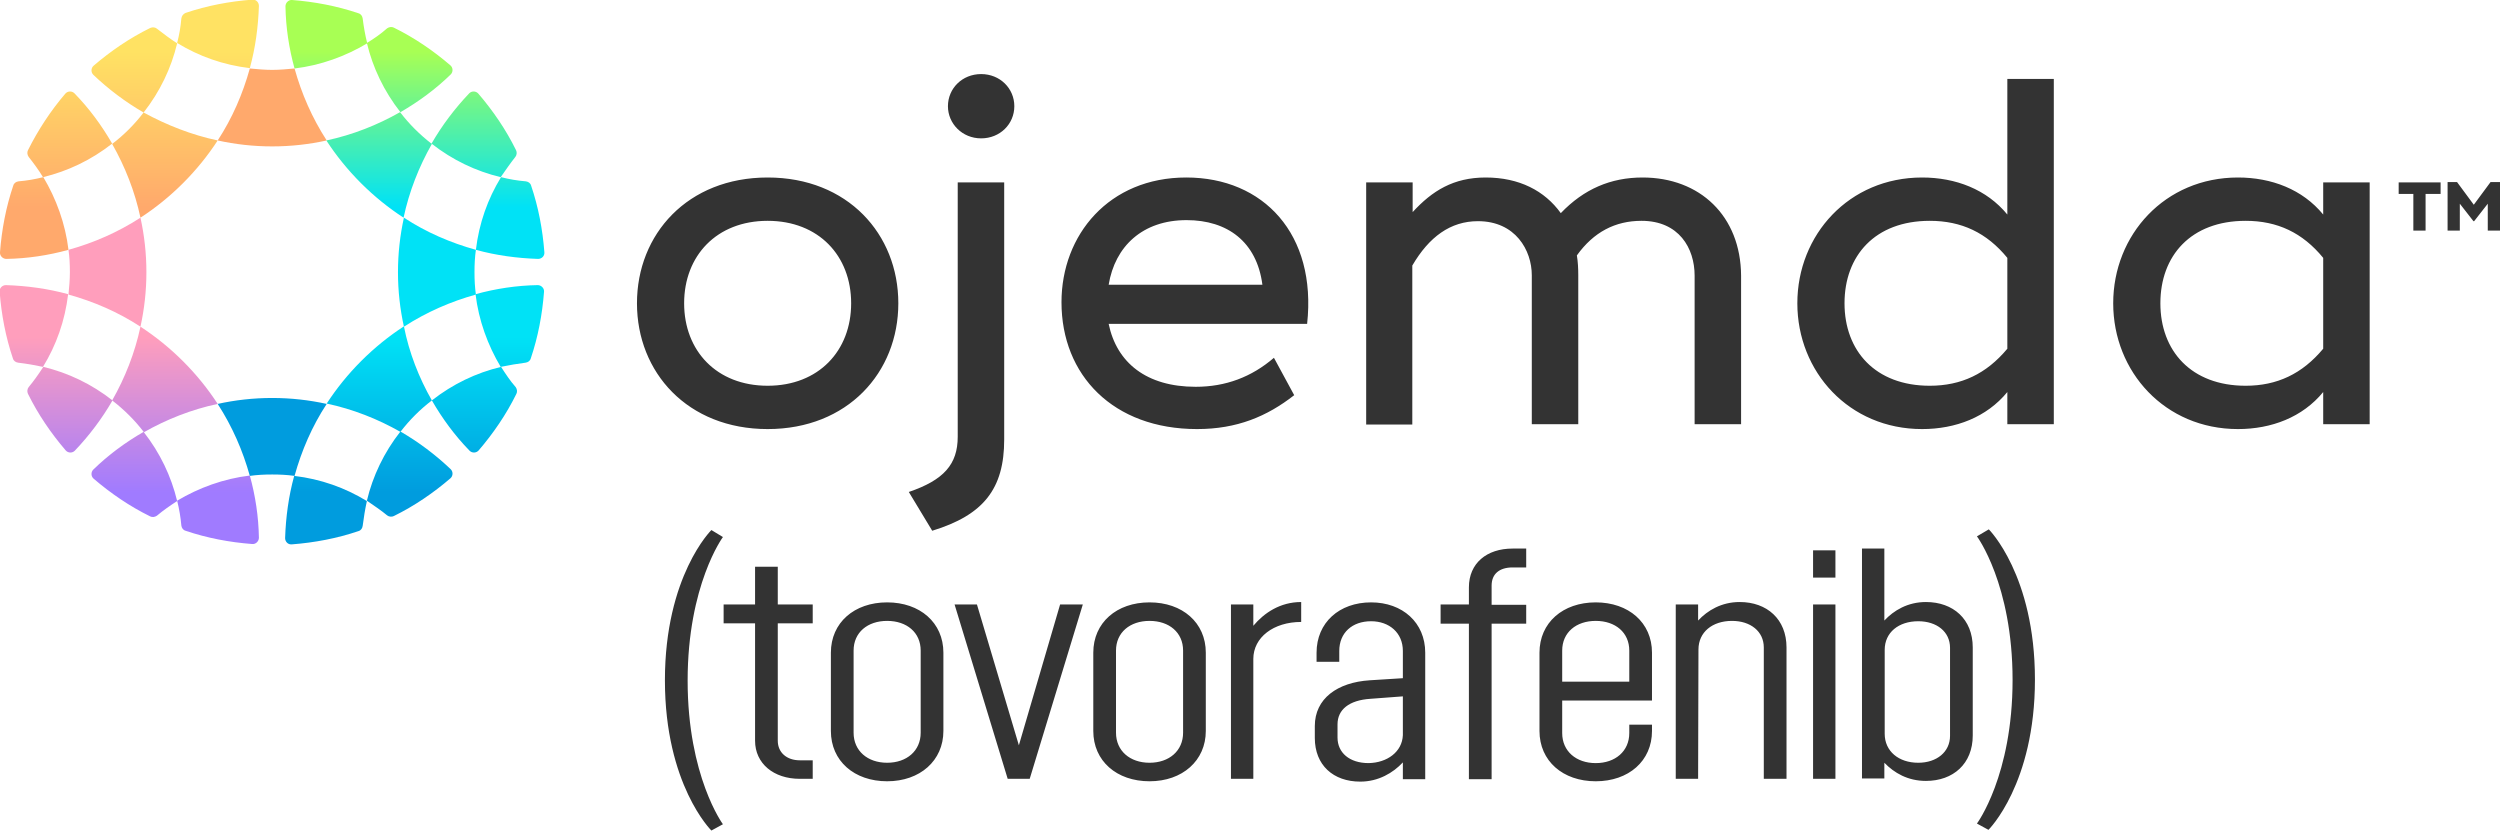
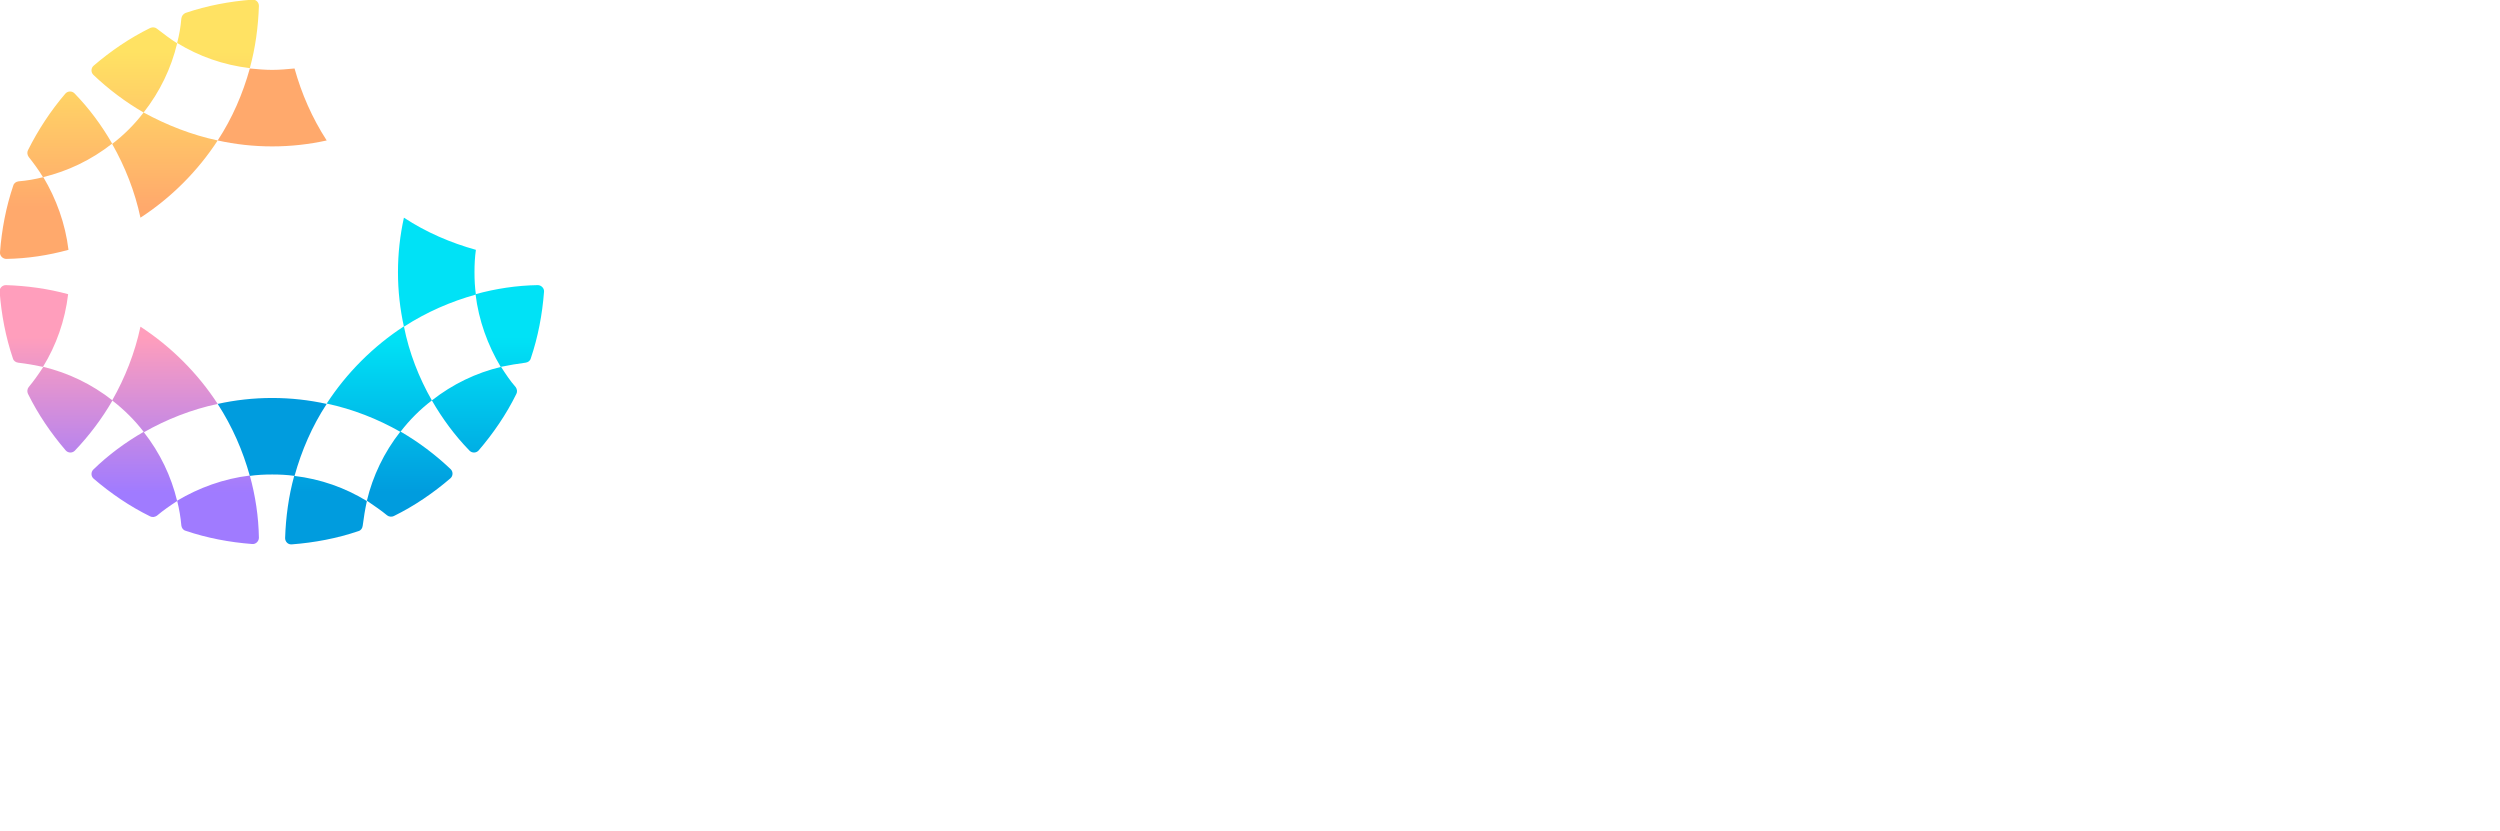
<svg xmlns="http://www.w3.org/2000/svg" version="1.1" id="a" x="0px" y="0px" viewBox="0 0 715.5 237.7" style="enable-background:new 0 0 715.5 237.7;" xml:space="preserve">
  <style type="text/css">
	.st0{fill:#333333;}
	.st1{fill:#FFA96C;}
	.st2{fill:url(#SVGID_1_);}
	.st3{fill:#FF9EBC;}
	.st4{fill:url(#SVGID_00000117671097556606095890000014365967897289509024_);}
	.st5{fill:#009CDE;}
	.st6{fill:url(#SVGID_00000054225792288850274810000000996942211080435888_);}
	.st7{fill:#00E2F6;}
	.st8{fill:url(#SVGID_00000107546203296672780330000013205493459297233059_);}
</style>
-   <path class="st0" d="M182.3,86.8c0-19.8,14.5-36,37.4-36s37.4,16.2,37.4,36s-14.5,36-37.4,36S182.3,106.6,182.3,86.8z M243.6,86.8  c0-13.6-9.3-23.6-23.9-23.6s-23.9,10-23.9,23.6s9.3,23.6,23.9,23.6S243.6,100.4,243.6,86.8z M260.1,140.8c10-3.4,14-7.9,14-15.8  V52.2h13.3v73.6c0,14.1-5.9,21.6-20.6,26.1L260.1,140.8L260.1,140.8z M271.3,30.4c0-5.1,4.1-9.2,9.5-9.2s9.5,4.1,9.5,9.2  s-4.1,9.2-9.5,9.2S271.3,35.4,271.3,30.4L271.3,30.4z M342.2,110.7c8.6,0,16-2.8,22.4-8.3l5.8,10.7c-7.8,6.1-16.4,9.7-27.8,9.7  c-24,0-38.8-15.4-38.8-36.3c0-19.3,13.6-35.7,35.7-35.7s37.4,16.2,34.6,41.9h-56.8C319.6,103.8,328.1,110.7,342.2,110.7L342.2,110.7  z M361.3,81.5c-1.6-12.3-10-18.5-21.7-18.5c-12.6,0-20.5,7.5-22.3,18.5H361.3L361.3,81.5z M498.3,78.9v42.5H485V78.9  c0-7.9-4.5-15.7-15.2-15.7c-7.5,0-13.7,3.2-18.5,9.9c0.3,1.8,0.4,3.7,0.4,5.7v42.6h-13.3V78.8c0-7.2-4.7-15.5-15.4-15.5  c-7.9,0-14,4.5-18.8,12.7v45.5H391V52.2h13.3v8.5c5.6-6.1,11.7-9.9,20.9-9.9c9.6,0,16.9,3.8,21.5,10.2c6.6-6.9,14.3-10.2,23.4-10.2  C486.5,50.8,498.2,61.8,498.3,78.9L498.3,78.9z M587.8,22.6v98.8h-13.3v-9.2c-5.9,7.2-14.8,10.6-24.4,10.6  c-20.9,0-35.7-16.4-35.7-36s14.8-36,35.7-36c9.6,0,18.5,3.4,24.4,10.6V22.6C574.5,22.6,587.8,22.6,587.8,22.6z M574.5,73.8  c-5.9-7.2-13.1-10.6-22.2-10.6c-15.7,0-24.4,10-24.4,23.6s8.8,23.6,24.4,23.6c9,0,16.2-3.4,22.2-10.6V73.8L574.5,73.8z M678.2,52.2  v69.2h-13.3v-9.2c-5.9,7.2-14.8,10.6-24.4,10.6c-20.9,0-35.7-16.4-35.7-36s14.8-36,35.7-36c9.6,0,18.5,3.4,24.4,10.6v-9.2  C664.9,52.2,678.2,52.2,678.2,52.2z M664.9,73.8c-5.9-7.2-13.1-10.6-22.2-10.6c-15.7,0-24.4,10-24.4,23.6s8.8,23.6,24.4,23.6  c9,0,16.2-3.4,22.2-10.6V73.8L664.9,73.8z M698.5,55.5h-4.3V66h-3.5V55.5h-4.2v-3.3h12L698.5,55.5L698.5,55.5z M715.5,52.1V66H712  v-7.7l-3.9,5h-0.2l-3.9-5V66h-3.5V52.1h2.7l4.8,6.5l4.8-6.5C712.8,52.1,715.5,52.1,715.5,52.1z M203.6,237.7c0,0-13.3-13.1-13.3-43  s13.3-43,13.3-43l3.3,2c0,0-10.1,13.7-10.1,41.1s10.1,41.1,10.1,41.1L203.6,237.7L203.6,237.7z M232.6,222.9h-3.7  c-7.5,0-12.8-4.4-12.8-10.9v-33.6h-9V173h9v-10.8h6.5V173h10v5.4h-10V212c0,3.4,2.6,5.6,6.3,5.6h3.7V222.9L232.6,222.9z   M253.9,223.6c-9.4,0-16.1-5.8-16.1-14.4v-22.4c0-8.6,6.7-14.4,16.1-14.4c9.4,0,16.1,5.8,16.1,14.4v22.4  C270,217.7,263.3,223.6,253.9,223.6L253.9,223.6z M263.5,186.2c0-5.2-4-8.5-9.6-8.5c-5.6,0-9.6,3.3-9.6,8.5v23.5  c0,5.2,4,8.6,9.6,8.6c5.6,0,9.6-3.4,9.6-8.6V186.2L263.5,186.2z M273.2,173h6.4l12,40.3l11.8-40.3h6.5l-15.2,49.9h-6.3L273.2,173  L273.2,173z M329,223.6c-9.4,0-16.1-5.8-16.1-14.4v-22.4c0-8.6,6.7-14.4,16.1-14.4c9.4,0,16.1,5.8,16.1,14.4v22.4  C345.1,217.7,338.4,223.6,329,223.6z M338.6,186.2c0-5.2-4-8.5-9.6-8.5c-5.6,0-9.6,3.3-9.6,8.5v23.5c0,5.2,4,8.6,9.6,8.6  c5.6,0,9.6-3.4,9.6-8.6V186.2z M358.7,222.9h-6.4V173h6.4v6.1c3.1-3.7,7.7-6.8,13.7-6.8v5.7c-7.9,0-13.7,4.4-13.7,10.6L358.7,222.9  L358.7,222.9z M376.8,189.3v-2.5c0-8.6,6.5-14.4,15.6-14.4c9,0,15.5,5.8,15.5,14.4v36.2h-6.4v-4.8c-2.8,3-7,5.5-12.2,5.5  c-7.7,0-13-4.7-13-12.5v-3.4c0-7.9,6.5-12.5,15.7-13.1l9.5-0.6v-7.8c0-5.2-3.9-8.5-9.1-8.5c-5.4,0-9.1,3.3-9.1,8.5v3.1H376.8  L376.8,189.3z M401.5,210.4v-11.1l-9.3,0.7c-6.1,0.4-9.4,3.1-9.4,7.3v3.8c0,4.3,3.4,7.3,8.9,7.3C397,218.3,401.3,215.2,401.5,210.4  L401.5,210.4z M420.4,173v-4.9c0-6.9,5.1-11.1,12.5-11.1h3.9v5.4h-3.9c-3.7,0-6,1.8-6,5.2v5.5h9.9v5.4h-9.9v44.5h-6.5v-44.5h-8.1  V173L420.4,173L420.4,173z M440.6,186.8c0-8.6,6.7-14.4,16.1-14.4s16.1,5.8,16.1,14.4v13.7h-25.7v9.3c0,5.2,4,8.6,9.6,8.6  s9.6-3.4,9.6-8.6v-2.4h6.5v1.8c0,8.6-6.7,14.4-16.1,14.4c-9.4,0-16.1-5.8-16.1-14.4L440.6,186.8L440.6,186.8z M447.1,186.2v8.9h19.2  v-8.9c0-5.2-4-8.5-9.6-8.5S447.1,181,447.1,186.2z M486,222.9h-6.4V173h6.4v4.6c2.7-2.9,6.7-5.3,11.9-5.3c7.8,0,13.4,4.9,13.4,13  v37.6h-6.5v-37.6c0-4.6-3.8-7.6-9.1-7.6c-5.6,0-9.6,3.2-9.6,8.2L486,222.9L486,222.9z M518.9,157.5h6.4v7.8h-6.4V157.5z M518.9,173  h6.4v49.9h-6.4V173z M532.9,157h6.4v20.6c2.7-2.9,6.7-5.3,11.9-5.3c7.8,0,13.4,4.9,13.4,13v25.2c0,8.1-5.6,13-13.4,13  c-5.2,0-9.1-2.3-11.9-5.2v4.5h-6.4V157L532.9,157z M558.1,210.6v-25.2c0-4.6-3.8-7.6-9.1-7.6c-5.6,0-9.6,3.2-9.6,8.2V210  c0,5,4,8.3,9.6,8.3C554.3,218.3,558.1,215.2,558.1,210.6z M565.8,235.7c0,0,10.2-13.7,10.2-41.1s-10.2-41.1-10.2-41.1l3.4-2  c0,0,13.2,13.1,13.2,43s-13.3,43-13.3,43L565.8,235.7L565.8,235.7z" />
  <g>
    <path class="st1" d="M71.5,19.6c-2,7.2-5,14.2-9.2,20.6c5,1.1,10.2,1.7,15.6,1.7s10.6-0.6,15.6-1.7c-4.2-6.5-7.2-13.4-9.2-20.6   C82.2,19.8,80,20,77.9,20S73.6,19.8,71.5,19.6L71.5,19.6z" />
    <linearGradient id="SVGID_1_" gradientUnits="userSpaceOnUse" x1="37.027" y1="165.946" x2="37.027" y2="240" gradientTransform="matrix(1 0 0 -1 0 240)">
      <stop offset="0.2" style="stop-color:#FFA96C" />
      <stop offset="0.8" style="stop-color:#FFE263" />
    </linearGradient>
    <path class="st2" d="M44.9,8.2C44.4,7.8,43.7,7.7,43,8c-5.9,2.9-11.3,6.6-16.2,10.8c-0.8,0.7-0.8,1.9-0.1,2.6   c4.3,4.1,9.2,7.8,14.4,10.8c4.7-6,7.9-12.7,9.6-19.8C48.7,11.1,46.8,9.7,44.9,8.2z M50.7,12.3c6.2,3.8,13.2,6.3,20.8,7.2   c1.6-5.8,2.4-11.8,2.6-17.8c0-1-0.8-1.9-1.9-1.8c-6.5,0.5-12.9,1.7-19.1,3.8C52.4,4,52,4.6,51.9,5.3C51.7,7.7,51.3,10,50.7,12.3   L50.7,12.3z M12.3,50.7c7.1-1.7,13.8-4.9,19.8-9.6c-3-5.2-6.6-10.1-10.8-14.4c-0.7-0.7-1.9-0.7-2.6,0.1C14.5,31.7,10.9,37.2,8,43   c-0.3,0.6-0.2,1.3,0.2,1.9C9.7,46.8,11.1,48.7,12.3,50.7z M5.3,51.9C4.6,52,4,52.4,3.8,53.1C1.7,59.3,0.5,65.7,0,72.2   c-0.1,1,0.8,1.9,1.8,1.9c6-0.1,12-1,17.8-2.6c-0.9-7.5-3.5-14.6-7.2-20.8C10,51.3,7.7,51.7,5.3,51.9z M62.3,40.2   c-2.8,4.3-6.1,8.4-9.9,12.2c-3.8,3.8-7.9,7.1-12.2,9.9c-1.6-7.5-4.4-14.6-8.1-21.1c1.7-1.3,3.3-2.7,4.8-4.2   c1.5-1.5,2.9-3.1,4.2-4.8C47.7,35.8,54.8,38.6,62.3,40.2z" />
-     <path class="st3" d="M19.6,84.3c7.2,2,14.2,5,20.6,9.2c1.1-5,1.7-10.2,1.7-15.6s-0.6-10.6-1.7-15.6c-6.5,4.2-13.4,7.2-20.6,9.2   c0.3,2.1,0.4,4.2,0.4,6.4S19.8,82.2,19.6,84.3L19.6,84.3z" />
    <linearGradient id="SVGID_00000023962765934356467530000005052518693829912755_" gradientUnits="userSpaceOnUse" x1="37.027" y1="84.259" x2="37.027" y2="158.313" gradientTransform="matrix(1 0 0 -1 0 240)">
      <stop offset="0.2" style="stop-color:#A07BFF" />
      <stop offset="0.8" style="stop-color:#FF9EBC" />
    </linearGradient>
    <path style="fill:url(#SVGID_00000023962765934356467530000005052518693829912755_);" d="M8.2,110.8c-0.4,0.5-0.5,1.3-0.2,1.9   c2.9,5.9,6.6,11.3,10.8,16.2c0.7,0.8,1.9,0.8,2.6,0.1c4.1-4.3,7.8-9.2,10.8-14.4c-6-4.7-12.7-7.9-19.8-9.6   C11.1,107,9.7,109,8.2,110.8z M12.3,105c3.8-6.2,6.3-13.2,7.2-20.8c-5.8-1.6-11.8-2.4-17.8-2.6c-1,0-1.9,0.8-1.8,1.9   c0.5,6.5,1.7,12.9,3.8,19.1c0.2,0.7,0.8,1.1,1.5,1.2C7.7,104.1,10,104.5,12.3,105z M50.7,143.4c-1.7-7.1-4.9-13.8-9.6-19.8   c-5.2,3-10.1,6.6-14.4,10.8c-0.7,0.7-0.7,1.9,0.1,2.6c4.9,4.2,10.3,7.9,16.2,10.8c0.6,0.3,1.3,0.2,1.9-0.2   C46.8,146,48.7,144.7,50.7,143.4L50.7,143.4z M51.9,150.4c0.1,0.7,0.5,1.3,1.2,1.5c6.2,2.1,12.6,3.3,19.1,3.8   c1,0.1,1.9-0.8,1.9-1.8c-0.1-6-1-12-2.6-17.8c-7.5,0.9-14.6,3.5-20.8,7.2C51.3,145.7,51.7,148.1,51.9,150.4L51.9,150.4z    M32.1,114.6c3.7-6.5,6.5-13.6,8.1-21.1c4.3,2.8,8.4,6.1,12.2,9.9c3.8,3.8,7.1,7.9,9.9,12.2c-7.5,1.6-14.6,4.4-21.1,8.1   c-1.3-1.7-2.7-3.3-4.2-4.8S33.8,115.9,32.1,114.6z" />
    <path class="st5" d="M84.3,136.2c2-7.2,5-14.2,9.2-20.6c-5-1.1-10.2-1.7-15.6-1.7s-10.6,0.6-15.6,1.7c4.2,6.5,7.2,13.4,9.2,20.6   c2.1-0.3,4.2-0.4,6.4-0.4S82.2,135.9,84.3,136.2L84.3,136.2z" />
    <linearGradient id="SVGID_00000077325856123909609660000001583352501885271701_" gradientUnits="userSpaceOnUse" x1="118.713" y1="84.259" x2="118.713" y2="158.313" gradientTransform="matrix(1 0 0 -1 0 240)">
      <stop offset="0.2" style="stop-color:#009CDE" />
      <stop offset="0.8" style="stop-color:#00E2F6" />
    </linearGradient>
    <path style="fill:url(#SVGID_00000077325856123909609660000001583352501885271701_);" d="M143.4,105c-7.1,1.7-13.8,4.9-19.8,9.6   c3,5.2,6.6,10.1,10.8,14.4c0.7,0.7,1.9,0.7,2.6-0.1c4.2-4.9,7.9-10.3,10.8-16.2c0.3-0.6,0.2-1.3-0.2-1.9   C146,109,144.7,107,143.4,105z M150.4,103.8c0.7-0.1,1.3-0.5,1.5-1.2c2.1-6.2,3.3-12.6,3.8-19.1c0.1-1-0.8-1.9-1.8-1.9   c-6,0.1-12,1-17.8,2.6c0.9,7.5,3.5,14.6,7.2,20.8C145.7,104.5,148.1,104.1,150.4,103.8L150.4,103.8z M110.8,147.5   c0.5,0.4,1.3,0.5,1.9,0.2c5.9-2.9,11.3-6.6,16.2-10.8c0.8-0.7,0.8-1.9,0.1-2.6c-4.3-4.1-9.2-7.8-14.4-10.8   c-4.7,6-7.9,12.7-9.6,19.8C107,144.7,109,146,110.8,147.5L110.8,147.5z M105,143.4c-6.2-3.8-13.2-6.3-20.8-7.2   c-1.6,5.8-2.4,11.8-2.6,17.8c0,1,0.8,1.9,1.9,1.8c6.5-0.5,12.9-1.7,19.1-3.8c0.7-0.2,1.1-0.8,1.2-1.5   C104.1,148.1,104.5,145.7,105,143.4L105,143.4z M123.6,114.6c-1.7,1.3-3.3,2.7-4.8,4.2c-1.5,1.5-2.9,3.1-4.2,4.8   c-6.5-3.7-13.6-6.5-21.1-8.1c2.8-4.3,6.1-8.4,9.9-12.2c3.8-3.8,7.9-7.1,12.2-9.9C117.1,101,119.9,108.1,123.6,114.6z" />
    <path class="st7" d="M136.2,71.5c-7.2-2-14.2-5-20.6-9.2c-1.1,5-1.7,10.2-1.7,15.6s0.6,10.6,1.7,15.6c6.5-4.2,13.4-7.2,20.6-9.2   c-0.3-2.1-0.4-4.2-0.4-6.4S135.9,73.6,136.2,71.5L136.2,71.5z" />
    <linearGradient id="SVGID_00000155831419292829167550000004906472270882982566_" gradientUnits="userSpaceOnUse" x1="118.714" y1="165.946" x2="118.714" y2="240" gradientTransform="matrix(1 0 0 -1 0 240)">
      <stop offset="0.2" style="stop-color:#00E2F6" />
      <stop offset="0.8" style="stop-color:#A8FF54" />
    </linearGradient>
-     <path style="fill:url(#SVGID_00000155831419292829167550000004906472270882982566_);" d="M147.5,44.9c0.4-0.5,0.5-1.3,0.2-1.9   c-2.9-5.9-6.6-11.3-10.8-16.2c-0.7-0.8-1.9-0.8-2.6-0.1c-4.1,4.3-7.8,9.2-10.8,14.4c6,4.7,12.7,7.9,19.8,9.6   C144.7,48.7,146,46.8,147.5,44.9L147.5,44.9z M143.4,50.7c-3.8,6.2-6.3,13.2-7.2,20.8c5.8,1.6,11.8,2.4,17.8,2.6   c1,0,1.9-0.8,1.8-1.9c-0.5-6.5-1.7-12.9-3.8-19.1c-0.2-0.7-0.8-1.1-1.5-1.2C148.1,51.7,145.7,51.3,143.4,50.7L143.4,50.7z    M105,12.3c1.7,7.1,4.9,13.8,9.6,19.8c5.2-3,10.1-6.6,14.4-10.8c0.7-0.7,0.7-1.9-0.1-2.6c-4.9-4.2-10.3-7.9-16.2-10.8   c-0.6-0.3-1.3-0.2-1.9,0.2C109,9.7,107,11.1,105,12.3z M103.8,5.3c-0.1-0.7-0.5-1.3-1.2-1.5C96.4,1.7,90,0.5,83.6,0   c-1-0.1-1.9,0.8-1.9,1.8c0.1,6,1,12,2.6,17.8c7.5-0.9,14.6-3.5,20.8-7.2C104.5,10,104.1,7.7,103.8,5.3z M123.6,41.2   c-3.7,6.5-6.5,13.6-8.1,21.1c-4.3-2.8-8.4-6.1-12.2-9.9s-7.1-7.9-9.9-12.2c7.5-1.6,14.6-4.4,21.1-8.1c1.3,1.7,2.7,3.3,4.2,4.8   S121.9,39.9,123.6,41.2z" />
  </g>
</svg>